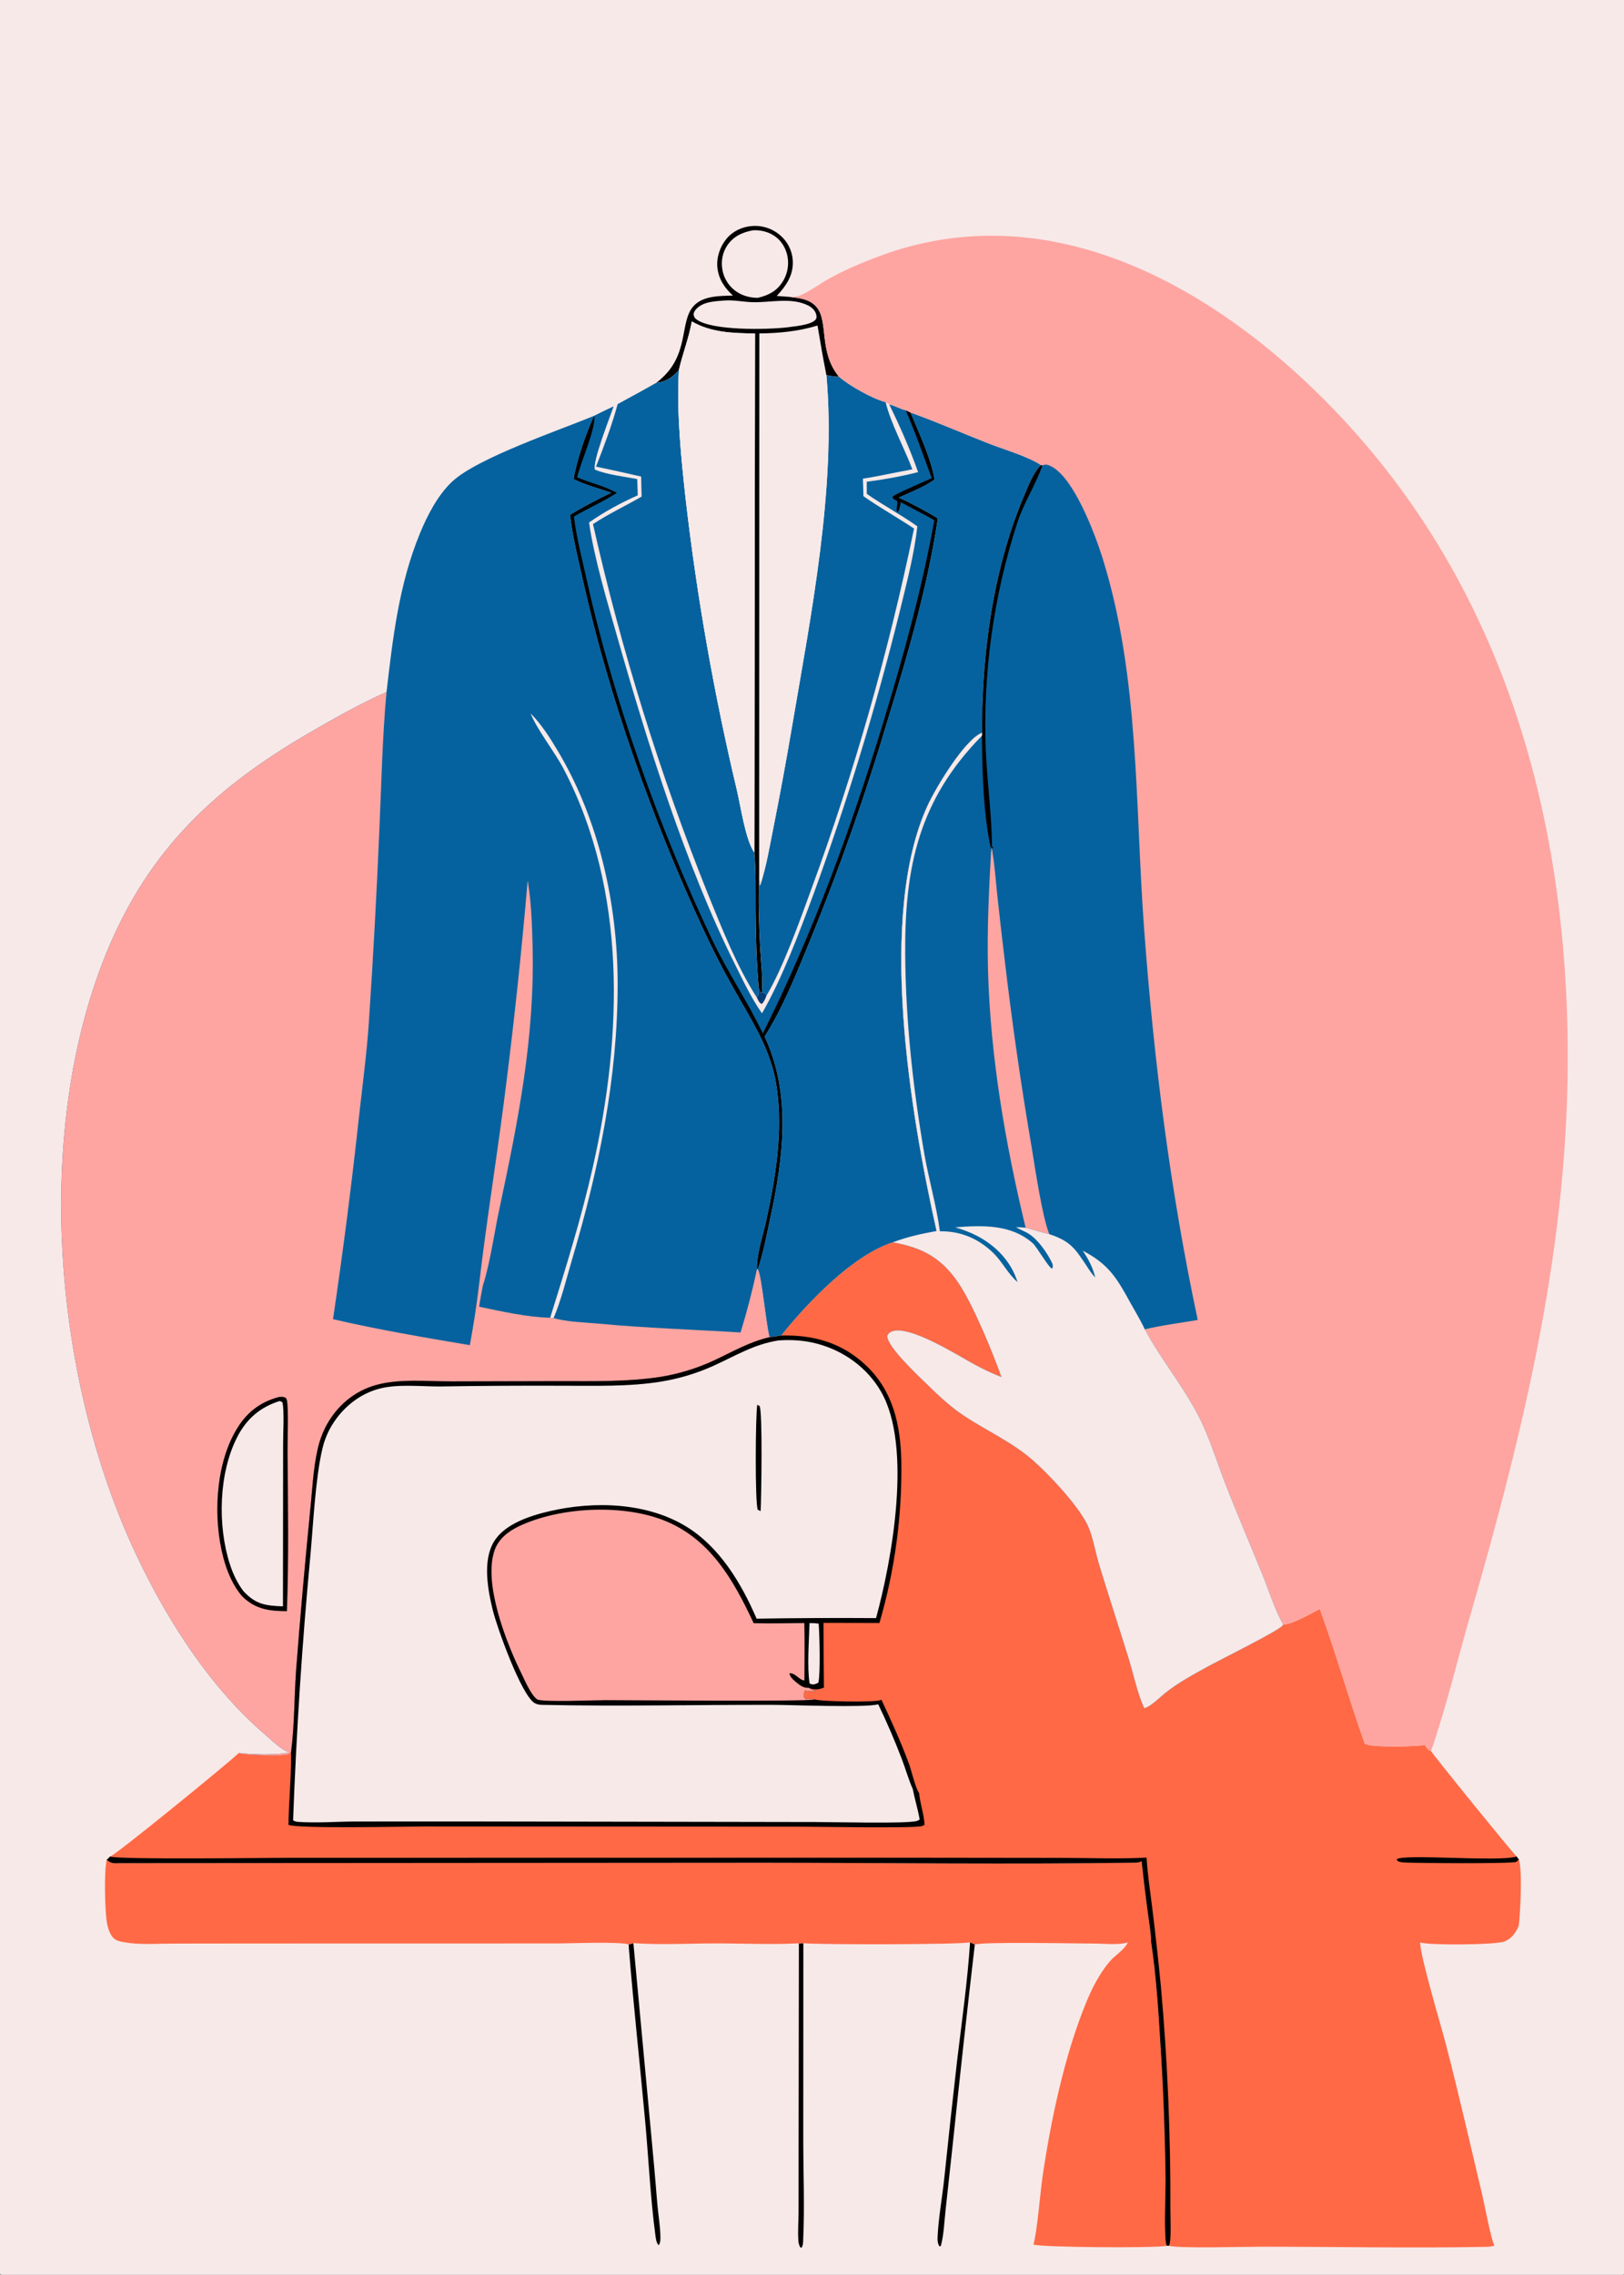
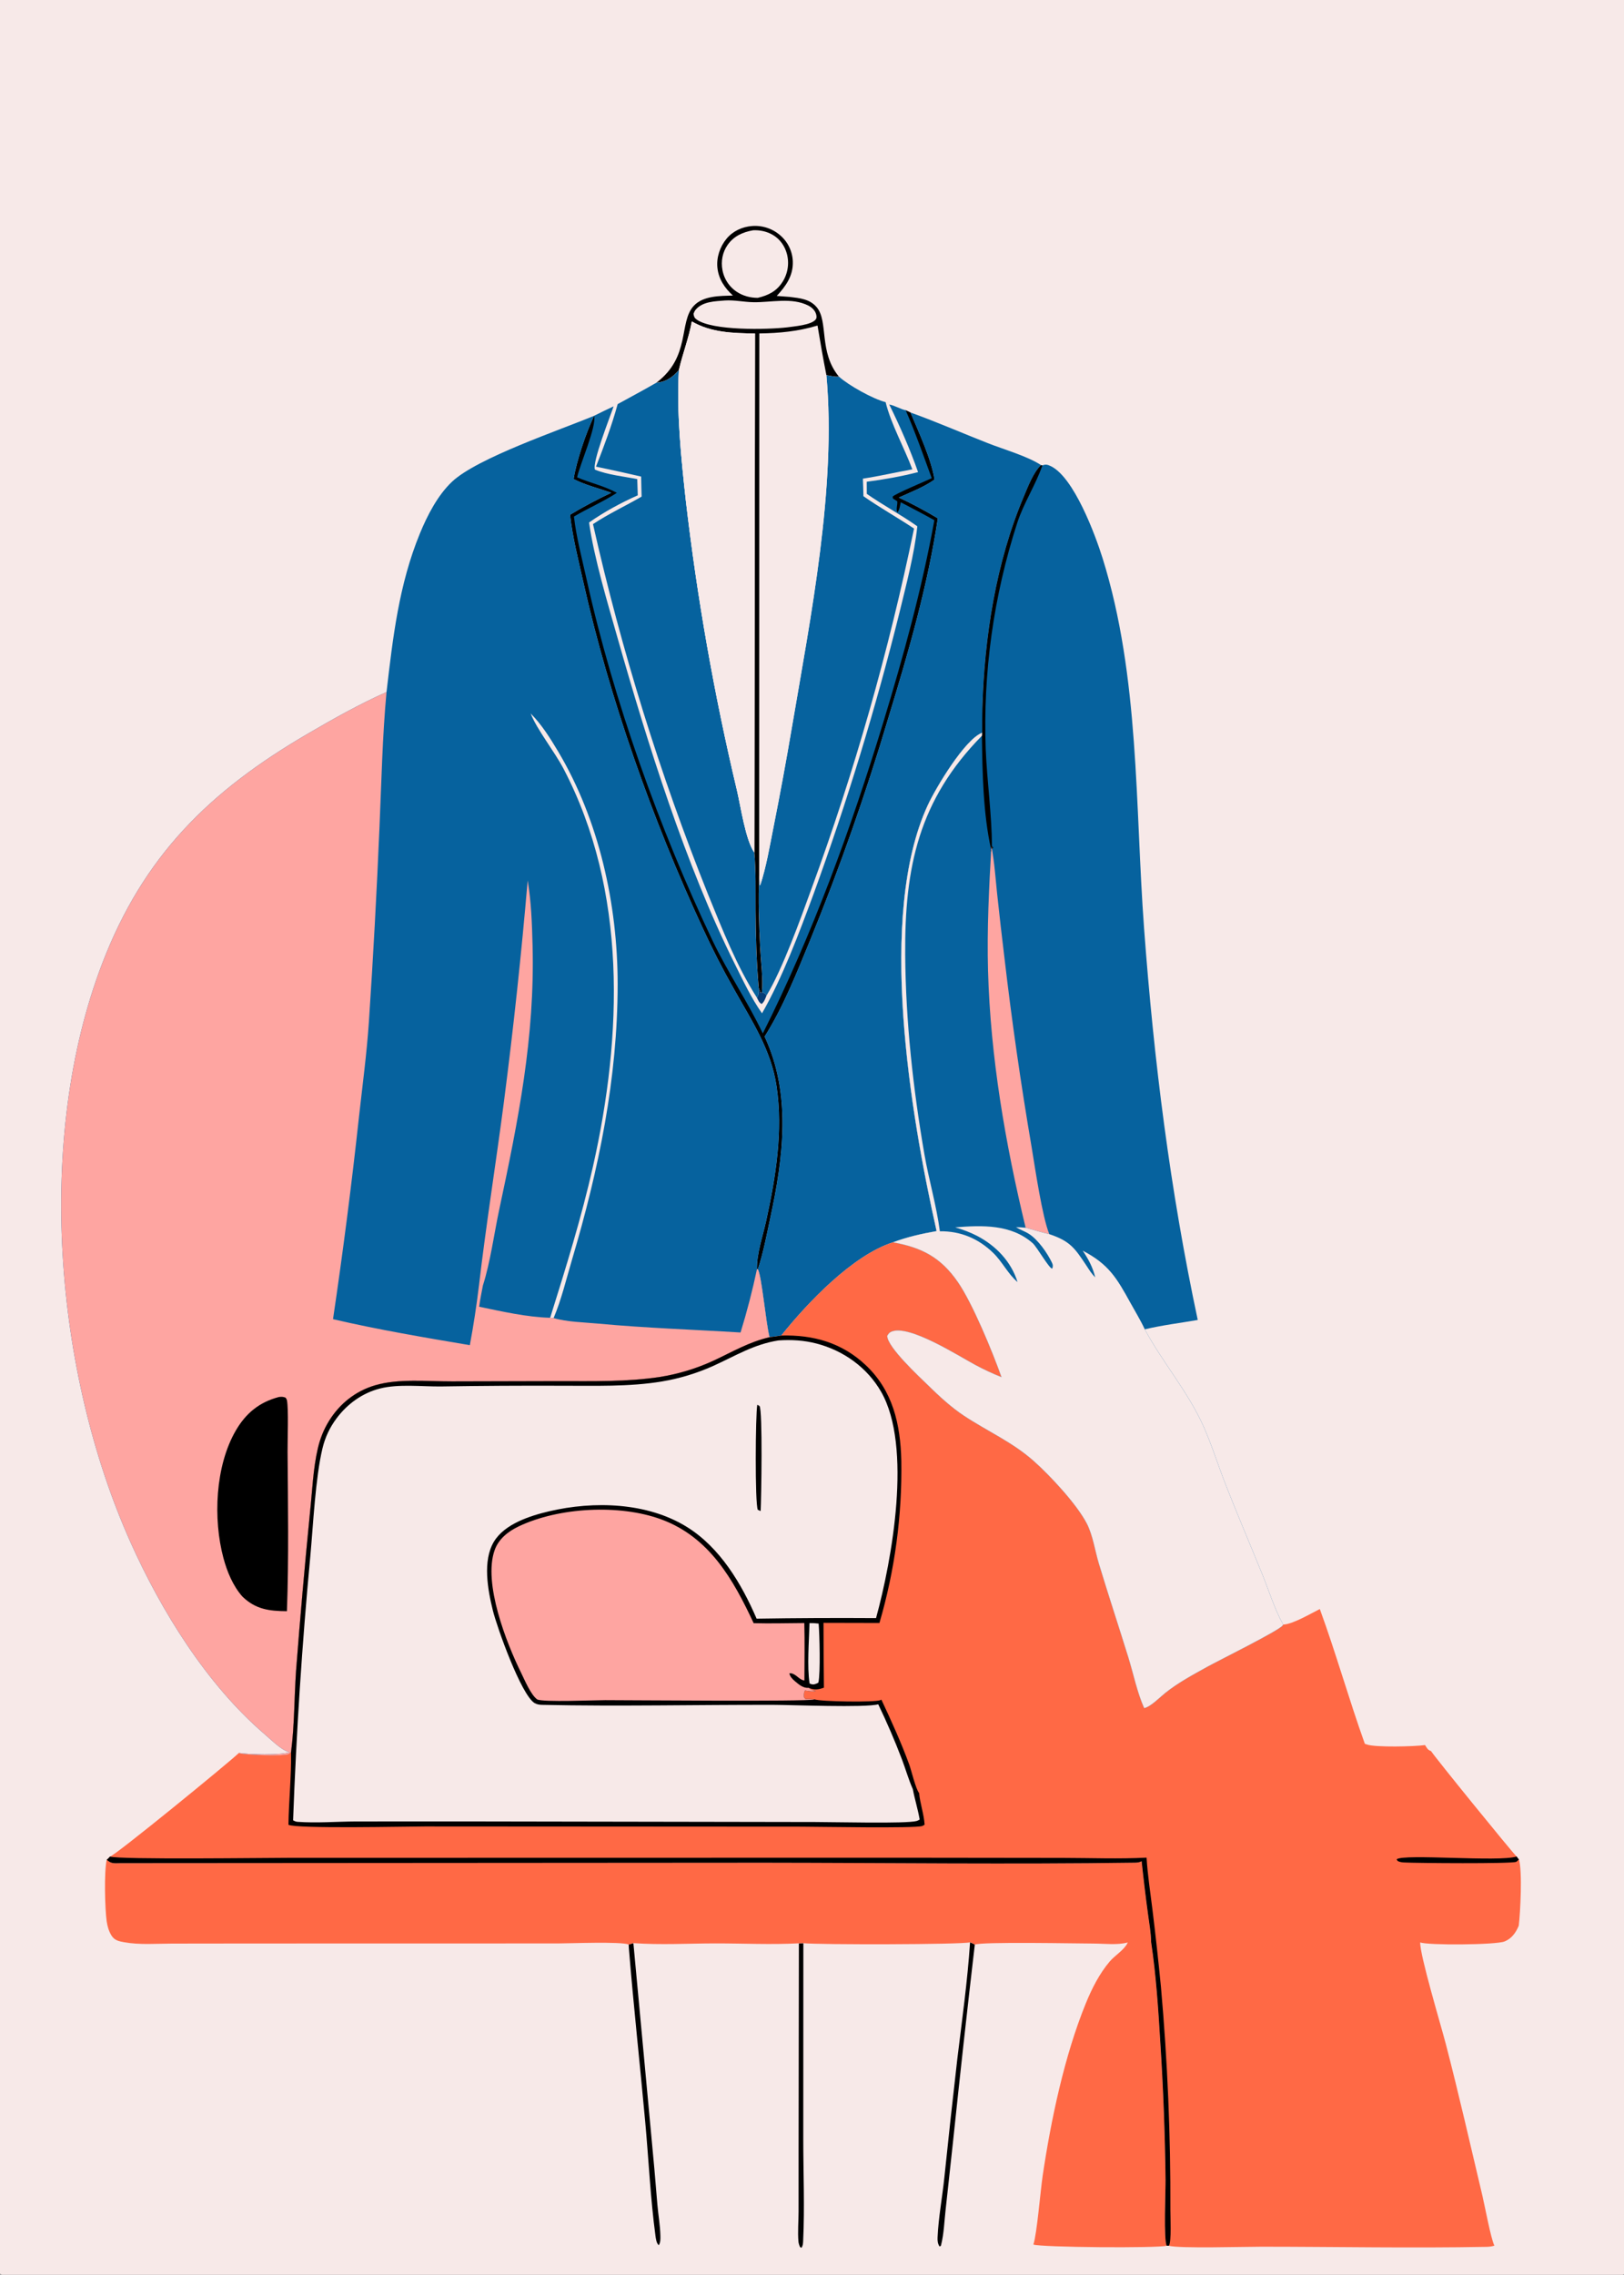
<svg xmlns="http://www.w3.org/2000/svg" width="1514" height="2120">
  <rect width="100%" height="100%" fill="#808080" stroke="none" />
  <path fill="#F7E9E8" transform="scale(1.479 1.479)" d="M0 0L1024 0L1024 1432.77C1023.31 1433.19 1022.7 1433.56 1021.9 1433.74C1015.65 1435.15 983.184 1434.01 973.892 1434L835.994 1434L282.797 1434.01L96.589 1434L35.423 1434C24.936 1434 14.295 1434.39 3.83 1433.92C2.273 1433.84 1.353 1433.55 0 1432.77L0 0Z" />
  <path fill="#043C76" transform="scale(1.479 1.479)" d="M478.27 622.531L479.458 625.645L480.246 625.193C481.831 625.841 482.299 625.796 483.162 627.33C482.352 629.313 481.785 631.228 480.093 632.635C478.383 631.759 477.972 630.288 477.095 628.637C478.445 627.252 478.123 624.464 478.27 622.531Z" />
  <path transform="scale(1.479 1.479)" d="M611.474 1223.9C612.499 1224.34 613.551 1224.7 614.451 1225.37Q607.203 1287.53 600.699 1349.77L596.019 1392.75C595.229 1399.82 594.972 1407.68 593.218 1414.55C592.998 1415.4 593.207 1415.03 592.255 1415.59C591.081 1413.88 590.896 1411.95 590.982 1409.92C591.51 1397.53 593.984 1384.46 595.268 1372.04Q599.122 1334.78 603.409 1297.57C606.371 1273.16 609.847 1248.42 611.474 1223.9Z" />
  <path transform="scale(1.479 1.479)" d="M503.567 1224.54L506.381 1224.45L506.331 1347.79C506.331 1369.11 507.271 1390.92 506.248 1412.18C506.171 1413.8 506.09 1414.99 505.229 1416.41L504.301 1415.94C503.789 1414.77 503.373 1413.61 503.271 1412.32C502.79 1406.25 503.342 1399.85 503.366 1393.74L503.381 1354.58L503.567 1224.54Z" />
  <path transform="scale(1.479 1.479)" d="M396.288 1225.29L399.244 1224.41L410.365 1343.89Q412.552 1366.5 414.366 1389.15C414.928 1395.65 416.112 1402.28 416.262 1408.79C416.309 1410.82 416.385 1413.02 415.24 1414.77C413.734 1413.48 413.406 1410.66 413.144 1408.71C409.99 1385.27 408.872 1360.77 406.717 1337.15C403.386 1300.64 399.356 1264.11 396.398 1227.58C396.336 1226.81 396.312 1226.05 396.288 1225.29Z" />
  <path fill="#06629E" transform="scale(1.479 1.479)" d="M560.514 254.88C564.201 255.591 567.37 257.732 570.89 258.504L573.886 259.922C579.192 272.58 586.875 288.942 589.077 302.175C582.371 306.955 574.033 310.127 566.535 313.528Q579.175 319.428 591.123 326.628C584.788 369.002 572.678 410.749 560.161 451.655Q549.581 487.327 537.245 522.431Q524.909 557.535 510.847 591.984C502.386 612.483 493.822 634.388 481.943 653.175C498.958 689.587 493.728 729.431 485.538 767.424C483.243 778.07 481.159 789.436 477.674 799.743L477.155 799.687C476.996 789.759 480.871 778.843 482.998 769.116C489.012 741.601 493.698 712.781 489.535 684.634C486.068 661.194 473.769 643.148 462.488 622.929Q451.873 604.234 442.915 584.692C411.448 517 384.005 439.584 367.709 366.784C364.584 352.822 360.929 338.602 359.332 324.374Q371.988 316.785 385.349 310.518C377.519 307.676 368.961 305.671 361.575 301.858C363.498 290.156 369.39 272.798 374.499 261.987Q380.606 258.945 386.78 256.043C384.702 262.274 373.123 291.399 375.014 295.938C383.021 299.221 393.15 300.199 401.676 301.909L402.001 312.113C391.582 316.728 380.624 322.674 371.306 329.24C374.475 351.636 382.901 379.635 389.148 401.569C408.182 468.405 432.109 545.141 463.183 607.465C468.398 617.924 473.582 628.986 480.328 638.526C493.241 615.994 503.684 587.986 512.725 563.595Q528.647 519.901 542.229 475.424Q555.811 430.948 567.015 385.814C571.268 368.212 576.269 349.631 578.225 331.632C567.946 324.377 556.736 318.417 546.386 311.206L546.336 303.563C557.03 302.192 568.247 300.178 578.691 297.505C573.726 283.287 567.18 268.368 560.514 254.88Z" />
  <path transform="scale(1.479 1.479)" d="M570.89 258.504L573.886 259.922C579.192 272.58 586.875 288.942 589.077 302.175C582.371 306.955 574.033 310.127 566.535 313.528Q579.175 319.428 591.123 326.628C584.788 369.002 572.678 410.749 560.161 451.655Q549.581 487.327 537.245 522.431Q524.909 557.535 510.847 591.984C502.386 612.483 493.822 634.388 481.943 653.175C498.958 689.587 493.728 729.431 485.538 767.424C483.243 778.07 481.159 789.436 477.674 799.743L477.155 799.687C476.996 789.759 480.871 778.843 482.998 769.116C489.012 741.601 493.698 712.781 489.535 684.634C486.068 661.194 473.769 643.148 462.488 622.929Q451.873 604.234 442.915 584.692C411.448 517 384.005 439.584 367.709 366.784C364.584 352.822 360.929 338.602 359.332 324.374Q371.988 316.785 385.349 310.518C377.519 307.676 368.961 305.671 361.575 301.858C363.498 290.156 369.39 272.798 374.499 261.987C376.065 268.949 365.794 291.923 363.768 300.757C372.058 304.403 380.803 306.097 388.82 310.558C380.32 316.09 370.561 320.307 361.772 325.499C363.331 338.859 366.931 352.294 369.842 365.419C386.631 441.12 415.815 522.763 449.154 592.731C458.721 612.81 471.353 631.217 480.825 651.215C512.38 588.231 536.241 522.618 556.727 455.281C569.538 413.173 581.081 371.153 588.956 327.811C582.017 323.861 574.842 320.245 567.794 316.489C567.295 318.5 567.077 321.407 565.617 322.854C564.639 320.862 565.823 318.17 565.586 315.877L562.837 314.126L562.693 312.939C563.984 311.252 583.505 303.169 587.292 301.301C582.033 286.971 576.98 272.507 570.89 258.504Z" />
  <path fill="#06629E" transform="scale(1.479 1.479)" d="M520.903 236.361C523.403 236.797 526.212 237.601 528.739 237.253C534.738 242.757 550.349 251.451 558.235 253.41C561.552 267.041 570.045 282.258 575.09 295.746C564.706 297.617 554.322 300.004 543.905 301.623C544.025 305.302 544.2 308.988 544.248 312.669C554.62 319.931 565.624 326.053 576.148 333.059Q570.179 361.995 563.143 390.69Q556.107 419.385 548.012 447.8Q539.918 476.215 530.777 504.311Q521.636 532.407 511.461 560.145C504.574 579.088 493.256 610.709 483.162 627.33C482.299 625.796 481.831 625.841 480.246 625.193C481.028 616.326 479.631 606.537 479.168 597.614C478.377 582.41 477.871 566.843 478.518 551.633C478.702 553.392 479.025 555.271 478.937 557.037C478.926 557.252 478.91 557.467 478.897 557.682L479.231 557.757C483.077 545.899 485.066 533.77 487.498 521.574C491.681 500.604 495.523 479.738 499.107 458.653C510.982 388.777 527.315 307.158 520.903 236.361Z" />
  <path fill="#06629E" transform="scale(1.479 1.479)" d="M427.922 233.12C426.486 260.753 429.251 287.616 432.271 315.05Q437.62 361.221 445.691 406.996Q453.762 452.771 464.526 497.988C466.906 508.095 469.961 529.429 475.509 537.239C476.555 549.196 476.198 561.403 476.279 573.403C476.388 589.751 476.844 606.243 478.27 622.531C478.123 624.464 478.445 627.252 477.095 628.637C464.38 608.811 455.23 585.409 446.34 563.641Q434.961 535.249 424.724 506.426Q414.486 477.603 405.405 448.396Q396.325 419.188 388.415 389.642Q380.506 360.096 373.781 330.258C383.52 323.804 394.307 318.783 404.427 312.929C404.284 308.724 404.235 304.513 404.142 300.307Q389.95 297.027 375.695 294.032C380.774 281.061 385.657 268.095 389.335 254.648C397.505 250.158 405.723 245.792 413.791 241.119C420.135 240.528 423.807 237.77 427.922 233.12Z" />
  <path fill="#F7E9E8" transform="scale(1.479 1.479)" d="M461.977 186.22C456.754 181.441 452.963 175.878 452.207 168.674C451.532 162.244 453.823 155.453 457.915 150.489C461.94 145.607 467.884 142.867 474.145 142.414Q474.75 142.369 475.357 142.354Q475.963 142.34 476.57 142.356Q477.176 142.372 477.781 142.418Q478.386 142.464 478.988 142.541Q479.59 142.618 480.187 142.724Q480.784 142.831 481.375 142.968Q481.966 143.104 482.55 143.27Q483.133 143.436 483.708 143.632Q484.282 143.827 484.846 144.051Q485.41 144.274 485.962 144.526Q486.514 144.778 487.052 145.057Q487.591 145.336 488.115 145.642Q488.639 145.948 489.147 146.28Q489.655 146.612 490.145 146.969Q490.636 147.326 491.108 147.707Q491.58 148.088 492.032 148.492Q492.466 148.874 492.88 149.278Q493.294 149.682 493.687 150.106Q494.08 150.53 494.451 150.974Q494.822 151.417 495.17 151.879Q495.518 152.341 495.842 152.82Q496.166 153.299 496.465 153.794Q496.764 154.288 497.038 154.798Q497.312 155.307 497.559 155.829Q497.807 156.352 498.027 156.886Q498.248 157.421 498.441 157.966Q498.635 158.511 498.8 159.065Q498.965 159.619 499.102 160.18Q499.239 160.742 499.348 161.31Q499.456 161.878 499.535 162.451Q499.615 163.023 499.665 163.599Q499.715 164.175 499.736 164.753C500.054 173.715 495.429 180.198 489.609 186.48L497.837 187.093C504.098 187.862 510.533 188.434 514.842 193.648C522.34 202.723 515.95 221.662 528.739 237.253C526.212 237.601 523.403 236.797 520.903 236.361C527.315 307.158 510.982 388.777 499.107 458.653C495.523 479.738 491.681 500.604 487.498 521.574C485.066 533.77 483.077 545.899 479.231 557.757L478.897 557.682C478.91 557.467 478.926 557.252 478.937 557.037C479.025 555.271 478.702 553.392 478.518 551.633C477.871 566.843 478.377 582.41 479.168 597.614C479.631 606.537 481.028 616.326 480.246 625.193L479.458 625.645L478.27 622.531C476.844 606.243 476.388 589.751 476.279 573.403C476.198 561.403 476.555 549.196 475.509 537.239C469.961 529.429 466.906 508.095 464.526 497.988Q453.762 452.771 445.691 406.996Q437.62 361.221 432.271 315.05C429.251 287.616 426.486 260.753 427.922 233.12C423.807 237.77 420.135 240.528 413.791 241.119C435.539 224.673 427.656 203.098 437.313 192.714C443.315 186.26 453.856 186.508 461.977 186.22Z" />
  <path transform="scale(1.479 1.479)" d="M461.977 186.22C456.754 181.441 452.963 175.878 452.207 168.674C451.532 162.244 453.823 155.453 457.915 150.489C461.94 145.607 467.884 142.867 474.145 142.414Q474.75 142.369 475.357 142.354Q475.963 142.34 476.57 142.356Q477.176 142.372 477.781 142.418Q478.386 142.464 478.988 142.541Q479.59 142.618 480.187 142.724Q480.784 142.831 481.375 142.968Q481.966 143.104 482.55 143.27Q483.133 143.436 483.708 143.632Q484.282 143.827 484.846 144.051Q485.41 144.274 485.962 144.526Q486.514 144.778 487.052 145.057Q487.591 145.336 488.115 145.642Q488.639 145.948 489.147 146.28Q489.655 146.612 490.145 146.969Q490.636 147.326 491.108 147.707Q491.58 148.088 492.032 148.492Q492.466 148.874 492.88 149.278Q493.294 149.682 493.687 150.106Q494.08 150.53 494.451 150.974Q494.822 151.417 495.17 151.879Q495.518 152.341 495.842 152.82Q496.166 153.299 496.465 153.794Q496.764 154.288 497.038 154.798Q497.312 155.307 497.559 155.829Q497.807 156.352 498.027 156.886Q498.248 157.421 498.441 157.966Q498.635 158.511 498.8 159.065Q498.965 159.619 499.102 160.18Q499.239 160.742 499.348 161.31Q499.456 161.878 499.535 162.451Q499.615 163.023 499.665 163.599Q499.715 164.175 499.736 164.753C500.054 173.715 495.429 180.198 489.609 186.48L497.837 187.093C504.098 187.862 510.533 188.434 514.842 193.648C522.34 202.723 515.95 221.662 528.739 237.253C526.212 237.601 523.403 236.797 520.903 236.361C518.836 225.949 517.046 215.596 515.314 205.131C503.157 208.805 491.289 209.95 478.626 210.114L478.518 551.633C477.871 566.843 478.377 582.41 479.168 597.614C479.631 606.537 481.028 616.326 480.246 625.193L479.458 625.645L478.27 622.531C476.844 606.243 476.388 589.751 476.279 573.403C476.198 561.403 476.555 549.196 475.509 537.239L475.926 210.155C462.07 209.912 448.377 209.659 436.068 202.533C434.2 212.958 430.29 222.803 427.922 233.12C423.807 237.77 420.135 240.528 413.791 241.119C435.539 224.673 427.656 203.098 437.313 192.714C443.315 186.26 453.856 186.508 461.977 186.22Z" />
  <path fill="#F7E9E8" transform="scale(1.479 1.479)" d="M456.935 189.343C463.181 188.972 468.77 190.317 474.887 190.429C486.025 190.633 499.057 187.206 509.565 192.579C511.807 193.726 513.836 195.636 514.468 198.156C514.713 199.132 514.865 200.256 514.294 201.115C511.797 204.879 500.256 205.664 495.917 206.309C483.579 207.706 449.081 208.496 439.166 201.377C437.617 200.265 437.441 199.523 437.136 197.708C437.562 196.606 437.936 195.744 438.741 194.856C443.21 189.926 450.768 189.854 456.935 189.343Z" />
  <path fill="#F7E9E8" transform="scale(1.479 1.479)" d="M474.719 145.106C479.082 144.907 483.312 145.803 487.107 148.004C491.666 150.648 494.759 155.098 496.064 160.163Q496.201 160.704 496.312 161.25Q496.422 161.797 496.504 162.349Q496.587 162.901 496.642 163.456Q496.697 164.011 496.724 164.568Q496.751 165.125 496.75 165.683Q496.749 166.241 496.72 166.798Q496.692 167.355 496.635 167.91Q496.578 168.465 496.494 169.016Q496.41 169.567 496.298 170.114Q496.186 170.66 496.047 171.201Q495.908 171.741 495.742 172.273Q495.576 172.806 495.384 173.33Q495.191 173.853 494.973 174.366Q494.754 174.88 494.511 175.382Q494.267 175.883 493.998 176.372Q493.73 176.861 493.437 177.336C489.606 183.503 484.495 186.046 477.642 187.679C472.899 187.66 468.303 186.479 464.336 183.825Q463.903 183.534 463.486 183.222Q463.068 182.911 462.667 182.579Q462.265 182.246 461.88 181.895Q461.495 181.543 461.129 181.173Q460.762 180.803 460.414 180.415Q460.066 180.027 459.738 179.622Q459.409 179.217 459.102 178.797Q458.794 178.376 458.507 177.941Q458.22 177.506 457.956 177.057Q457.691 176.608 457.449 176.147Q457.207 175.685 456.988 175.212Q456.769 174.74 456.574 174.256Q456.379 173.773 456.208 173.281Q456.037 172.789 455.89 172.289Q455.744 171.789 455.622 171.282Q455.501 170.775 455.405 170.263C454.333 164.691 455.39 158.943 458.673 154.281C462.573 148.742 468.236 146.252 474.719 145.106Z" />
  <path fill="#F7E9E8" transform="scale(1.479 1.479)" d="M436.068 202.533C448.377 209.659 462.07 209.912 475.926 210.155L475.509 537.239C469.961 529.429 466.906 508.095 464.526 497.988Q453.762 452.771 445.691 406.996Q437.62 361.221 432.271 315.05C429.251 287.616 426.486 260.753 427.922 233.12C430.29 222.803 434.2 212.958 436.068 202.533Z" />
  <path fill="#06629E" transform="scale(1.479 1.479)" d="M573.886 259.922C590.379 265.841 606.352 272.838 622.646 279.244C632.332 283.052 647.876 287.533 656.231 293.095C651.406 297.64 648.095 306.458 645.504 312.564C627.796 354.293 620.511 401.43 619.231 446.525Q619.052 454.128 619.088 461.732C608.253 465.709 589.856 496.419 584.753 507.481C552.784 576.785 573.819 702.184 590.376 775.752C581.032 777.386 571.804 779.458 562.907 782.807C537.41 790.925 508.833 821.09 492.461 841.567C490.003 841.977 487.561 842.389 485.078 842.615C482.693 833.486 480.192 804.146 477.674 799.743C481.159 789.436 483.243 778.07 485.538 767.424C493.728 729.431 498.958 689.587 481.943 653.175C493.822 634.388 502.386 612.483 510.847 591.984Q524.909 557.535 537.245 522.431Q549.581 487.327 560.161 451.655C572.678 410.749 584.788 369.002 591.123 326.628Q579.175 319.428 566.535 313.528C574.033 310.127 582.371 306.955 589.077 302.175C586.875 288.942 579.192 272.58 573.886 259.922Z" />
  <path fill="#FF6945" transform="scale(1.479 1.479)" d="M67.275 1171.85C70.126 1174.61 72.279 1174.03 76.174 1174.02L481.802 1173.75C559.564 1173.83 637.478 1174.82 715.221 1173.72C716.769 1173.7 718.272 1173.6 719.616 1172.77Q721.367 1189.42 723.625 1206.01C724.356 1211.74 725.552 1217.9 725.593 1223.67C728.724 1244.54 730.11 1265.79 731.39 1286.85Q734.177 1330.12 734.699 1373.47C734.782 1379.25 733.387 1412.29 735.47 1415.11C729.809 1416.7 655.961 1416.16 651.376 1414.33C653.614 1407.76 655.844 1380.32 657.226 1371.01C662.45 1335.82 670.964 1295.38 684.381 1262.49C688.194 1253.14 692.97 1243.65 699.542 1235.94C702.733 1232.19 708.661 1228.69 710.697 1224.36C710.756 1224.24 710.806 1224.11 710.861 1223.98C704.63 1225.77 696.032 1224.71 689.449 1224.69C678.85 1224.67 618.413 1223.43 614.451 1225.37C613.551 1224.7 612.499 1224.34 611.474 1223.9C606.664 1225.38 515.068 1225.47 506.381 1224.45L503.567 1224.54C486.171 1225.46 468.225 1224.57 450.787 1224.59C433.767 1224.62 416.158 1225.64 399.244 1224.41L396.288 1225.29C391.539 1223.32 359.053 1224.6 351.697 1224.61L158.684 1224.65L108.384 1224.71C98.656 1224.72 87.895 1225.61 78.333 1223.86C75.055 1223.26 72.298 1222.78 70.38 1219.79C68.638 1217.08 67.705 1213.85 67.247 1210.68C66.138 1203.03 65.539 1179.29 67.275 1171.85Z" />
  <path fill="#06629E" transform="scale(1.479 1.479)" d="M243.641 436.073C247.612 401.896 251.439 368.352 264.665 336.187C269.363 324.764 275.905 312.026 284.971 303.503C300.901 288.527 352.808 271.062 374.499 261.987C369.39 272.798 363.498 290.156 361.575 301.858C368.961 305.671 377.519 307.676 385.349 310.518Q371.988 316.785 359.332 324.374C360.929 338.602 364.584 352.822 367.709 366.784C384.005 439.584 411.448 517 442.915 584.692Q451.873 604.234 462.488 622.929C473.769 643.148 486.068 661.194 489.535 684.634C493.698 712.781 489.012 741.601 482.998 769.116C480.871 778.843 476.996 789.759 477.155 799.687L477.674 799.743C480.192 804.146 482.693 833.486 485.078 842.615C472.107 845.607 461.62 851.869 449.699 857.422Q445.7 859.26 441.585 860.824Q437.471 862.387 433.26 863.669Q429.049 864.951 424.761 865.945Q420.473 866.938 416.128 867.64C395.114 870.827 373.492 870.294 352.288 870.295L284.952 870.462C269.522 870.507 251.289 868.535 236.418 872.92C224.109 876.549 214.138 884.478 207.402 895.356C204.096 900.696 201.83 906.372 200.391 912.477C197.309 925.552 196.833 939.808 195.387 953.183Q190.451 1002.99 186.614 1052.89C185.448 1069.79 185.649 1087.31 183.457 1104.07C183.03 1104.4 182.14 1105.3 181.678 1105.45C177.516 1106.79 157.048 1105.84 152.34 1105.12C151.69 1105.03 151.205 1104.83 150.6 1104.58C156.962 1105.59 176.682 1106.11 182.633 1104.08C182.017 1103.99 182.154 1104.03 181.407 1103.78C176.909 1102.3 170.499 1095.93 166.848 1092.8C130.344 1061.52 101.695 1015.23 82.217 971.707C34.27 864.577 22.157 717.485 64.417 607.152C90.409 539.289 132.081 498.467 193.97 462.356C210.039 452.981 226.633 443.64 243.641 436.073Z" />
  <path fill="#F7E9E8" transform="scale(1.479 1.479)" d="M334.504 449.585C341.395 456.487 346.7 464.98 351.684 473.314C377.594 516.634 389.324 569.938 389.326 620.078C389.328 679.525 377.413 737.013 360.558 793.772C356.979 805.826 353.873 818.99 348.945 830.559L346.785 830.361C356.675 798.869 366.522 767.186 373.78 734.961C392.37 652.424 395.424 561.354 355.248 484.469C349.584 473.629 338.279 459.473 334.504 449.585Z" />
  <path fill="#FEA5A1" transform="scale(1.479 1.479)" d="M182.633 1104.08C182.017 1103.99 182.154 1104.03 181.407 1103.78C176.909 1102.3 170.499 1095.93 166.848 1092.8C130.344 1061.52 101.695 1015.23 82.217 971.707C34.27 864.577 22.157 717.485 64.417 607.152C90.409 539.289 132.081 498.467 193.97 462.356C210.039 452.981 226.633 443.64 243.641 436.073C241.02 464.214 240.456 492.711 239.218 520.948Q236.618 582.445 232.531 643.862C231.18 663.877 228.497 683.771 226.288 703.701Q219.343 767.634 209.914 831.249C238.348 837.874 267.373 842.752 296.152 847.631Q299.613 829.091 301.868 810.366C306.401 771.494 312.645 732.826 317.675 694.017Q326.655 624.565 332.615 554.79C334.862 568.214 335.338 582.013 335.694 595.602C337.215 653.591 326.681 705.967 314.671 762.257C311.372 777.715 309.144 795.132 304.374 810.091C303.569 814.508 302.593 818.957 302.033 823.409C316.432 826.394 332.063 829.969 346.785 830.361L348.945 830.559C357.534 833.053 368.201 833.215 377.172 834.054C407.043 836.845 436.876 837.794 466.794 839.642Q472.879 819.899 477.155 799.687L477.674 799.743C480.192 804.146 482.693 833.486 485.078 842.615C472.107 845.607 461.62 851.869 449.699 857.422Q445.7 859.26 441.585 860.824Q437.471 862.387 433.26 863.669Q429.049 864.951 424.761 865.945Q420.473 866.938 416.128 867.64C395.114 870.827 373.492 870.294 352.288 870.295L284.952 870.462C269.522 870.507 251.289 868.535 236.418 872.92C224.109 876.549 214.138 884.478 207.402 895.356C204.096 900.696 201.83 906.372 200.391 912.477C197.309 925.552 196.833 939.808 195.387 953.183Q190.451 1002.99 186.614 1052.89C185.448 1069.79 185.649 1087.31 183.457 1104.07C183.03 1104.4 182.14 1105.3 181.678 1105.45C177.516 1106.79 157.048 1105.84 152.34 1105.12C151.69 1105.03 151.205 1104.83 150.6 1104.58C156.962 1105.59 176.682 1106.11 182.633 1104.08Z" />
  <path transform="scale(1.479 1.479)" d="M175.845 880.278C177.473 880.12 178.473 880.083 180.003 880.7C180.392 881.251 180.744 881.732 180.877 882.412C181.959 887.946 181.211 907.284 181.266 914.722C181.511 948.139 182.085 981.887 180.861 1015.27C169.636 1015.18 161.181 1014.12 152.809 1006.06C146.863 999.344 143.16 990.396 140.857 981.83C134.24 957.213 135.622 923.765 148.657 901.381C155.064 890.381 163.562 883.508 175.845 880.278Z" />
-   <path fill="#F7E9E8" transform="scale(1.479 1.479)" d="M176.063 882.888C176.935 882.921 177.26 883.171 178.005 883.592C179.291 888.58 178.407 903.93 178.456 910.184L178.356 1012.21C167.478 1011.79 161.317 1011.04 153.564 1002.77C149.675 997.743 146.919 991.848 144.957 985.828C137.017 961.465 137.769 928.006 149.779 905.051C155.644 893.842 164.098 886.7 176.063 882.888Z" />
  <path fill="#FF6945" transform="scale(1.479 1.479)" d="M562.907 782.807C581.097 786.088 593.051 792.292 603.803 807.866C613.074 821.294 625.632 851.781 631.306 867.795C625.507 865.512 620 862.902 614.509 859.957C603.881 854.255 573.071 834.473 561.949 839.105C560.409 839.746 560.115 840.452 559.258 841.751C559.336 848.896 579.481 867.499 585.105 872.994C592.132 879.861 599.53 886.73 607.755 892.158C622.571 901.936 638.308 908.743 651.714 920.704C662.094 929.965 678.678 947.75 685.01 959.903C688.898 967.364 690.211 977.123 692.657 985.222C698.638 1005.03 705.159 1024.67 711.272 1044.44C714.442 1054.69 716.843 1066.57 721.215 1076.29C725.02 1075.7 731.166 1069.43 734.328 1066.89C742.686 1060.2 751.808 1055.37 761.147 1050.18C767.95 1046.41 806.013 1027.57 808.419 1024.3C808.565 1024.1 808.697 1023.89 808.836 1023.69C814.801 1023.55 826.365 1016.65 831.93 1013.9C842.195 1041.98 850.241 1070.72 860.3 1098.81L861.581 1099.24C866.498 1101.16 891.875 1100.58 898.242 1099.61C899.413 1101.39 899.791 1102.55 901.845 1103.35C901.907 1103.37 901.975 1103.37 902.039 1103.38C903.168 1105.7 953.699 1167.89 955.978 1169.84C956.425 1170.42 956.888 1171.19 957.437 1171.66C959.674 1179.1 958.331 1205.16 957.326 1213.46C955.494 1217.77 952.957 1221.49 948.42 1223.35C942.965 1225.59 899.774 1225.86 895.201 1223.96C894.897 1231.74 908.308 1276.28 911.349 1287.98C919.59 1319.68 926.845 1351.71 934.41 1383.58C935.889 1389.81 939.743 1410.63 941.968 1415.05C940.321 1415.55 938.857 1415.75 937.145 1415.79C889.914 1416.69 842.501 1415.73 795.251 1415.71C784.374 1415.7 743.637 1416.92 736.769 1415.13L735.47 1415.11C733.387 1412.29 734.782 1379.25 734.699 1373.47Q734.177 1330.12 731.39 1286.85C730.11 1265.79 728.724 1244.54 725.593 1223.67C725.552 1217.9 724.356 1211.74 723.625 1206.01Q721.367 1189.42 719.616 1172.77C718.272 1173.6 716.769 1173.7 715.221 1173.72C637.478 1174.82 559.564 1173.83 481.802 1173.75L76.174 1174.02C72.279 1174.03 70.126 1174.61 67.275 1171.85C68.01 1171.38 68.723 1170.49 69.356 1169.87C72.413 1169.37 143.652 1111.19 150.6 1104.58C151.205 1104.83 151.69 1105.03 152.34 1105.12C157.048 1105.84 177.516 1106.79 181.678 1105.45C182.14 1105.3 183.03 1104.4 183.457 1104.07C185.649 1087.31 185.448 1069.79 186.614 1052.89Q190.451 1002.99 195.387 953.183C196.833 939.808 197.309 925.552 200.391 912.477C201.83 906.372 204.096 900.696 207.402 895.356C214.138 884.478 224.109 876.549 236.418 872.92C251.289 868.535 269.522 870.507 284.952 870.462L352.288 870.295C373.492 870.294 395.114 870.827 416.128 867.64Q420.473 866.938 424.761 865.945Q429.049 864.951 433.26 863.669Q437.471 862.387 441.585 860.824Q445.7 859.26 449.699 857.422C461.62 851.869 472.107 845.607 485.078 842.615C487.561 842.389 490.003 841.977 492.461 841.567C508.833 821.09 537.41 790.925 562.907 782.807Z" />
  <path transform="scale(1.479 1.479)" d="M880.328 1171.59C884.998 1167.95 945.031 1173.44 955.978 1169.84C956.425 1170.42 956.888 1171.19 957.437 1171.66C957.03 1172.02 956.145 1173.03 955.694 1173.21C952.352 1174.48 892.699 1174.02 885.186 1173.6C883.613 1173.51 882.432 1173.37 881.008 1172.68L880.328 1171.59Z" />
  <path transform="scale(1.479 1.479)" d="M69.356 1169.87C74.864 1171.9 169.162 1170.66 181.974 1170.67L569.204 1170.6L669.986 1170.72C687.454 1170.74 705.293 1171.46 722.727 1170.55C723.379 1181.44 725.096 1192.38 726.42 1203.21Q729.402 1227.55 731.781 1251.95Q738.019 1322.13 737.729 1392.59C737.695 1396.18 738.551 1412.83 736.769 1415.13L735.47 1415.11C733.387 1412.29 734.782 1379.25 734.699 1373.47Q734.177 1330.12 731.39 1286.85C730.11 1265.79 728.724 1244.54 725.593 1223.67C725.552 1217.9 724.356 1211.74 723.625 1206.01Q721.367 1189.42 719.616 1172.77C718.272 1173.6 716.769 1173.7 715.221 1173.72C637.478 1174.82 559.564 1173.83 481.802 1173.75L76.174 1174.02C72.279 1174.03 70.126 1174.61 67.275 1171.85C68.01 1171.38 68.723 1170.49 69.356 1169.87Z" />
  <path transform="scale(1.479 1.479)" d="M492.461 841.567C512.642 841.01 530.564 846.031 545.559 860.079C562.887 876.313 567.553 897.505 568.129 920.296Q568.236 926.778 568.099 933.259Q567.962 939.74 567.582 946.211Q567.202 952.682 566.578 959.135Q565.955 965.587 565.09 972.012Q564.225 978.436 563.12 984.824Q562.014 991.211 560.669 997.553Q559.324 1003.89 557.742 1010.18Q556.159 1016.47 554.342 1022.69L519.083 1022.61Q519.105 1043.03 519.351 1063.44C515.859 1064.69 513.287 1065.09 509.779 1063.55C511.656 1065.08 511.959 1065.15 514.383 1065.39C512.516 1066.17 509.423 1065.57 507.446 1065.23C506.551 1066.78 506.79 1067.79 506.811 1069.55L507.722 1070.62C509.603 1070.58 511.424 1070.63 513.299 1070.79C516.887 1072.23 551.59 1072.82 555.075 1071.27C555.247 1071.19 555.399 1071.07 555.561 1070.98C561.85 1084.42 568.043 1097.96 573.128 1111.91C574.516 1115.72 577.189 1127.26 579.343 1129.83C579.964 1136.53 582.345 1142.93 582.819 1149.76C582.316 1150.12 581.869 1150.43 581.28 1150.63C576.608 1152.2 515.195 1151.06 505.187 1151.05L267.814 1150.91C256.535 1150.91 186.69 1152.49 181.82 1149.83C182.057 1134.58 183.682 1119.31 183.457 1104.07C185.649 1087.31 185.448 1069.79 186.614 1052.89Q190.451 1002.99 195.387 953.183C196.833 939.808 197.309 925.552 200.391 912.477C201.83 906.372 204.096 900.696 207.402 895.356C214.138 884.478 224.109 876.549 236.418 872.92C251.289 868.535 269.522 870.507 284.952 870.462L352.288 870.295C373.492 870.294 395.114 870.827 416.128 867.64Q420.473 866.938 424.761 865.945Q429.049 864.951 433.26 863.669Q437.471 862.387 441.585 860.824Q445.7 859.26 449.699 857.422C461.62 851.869 472.107 845.607 485.078 842.615C487.561 842.389 490.003 841.977 492.461 841.567Z" />
  <path fill="#F7E9E8" transform="scale(1.479 1.479)" d="M510.26 1022.77C512.229 1022.72 514.078 1022.83 516.032 1023.08C516.584 1029.94 517.24 1054.2 515.861 1060.25C515.316 1060.57 515.106 1060.72 514.461 1060.96C512.737 1061.61 511.983 1061.52 510.326 1060.85C508.637 1050.28 509.974 1033.87 510.26 1022.77Z" />
  <path fill="#FEA5A1" transform="scale(1.479 1.479)" d="M338.643 1070.87C334.625 1068.05 330.725 1058.63 328.547 1054.23C319.22 1035.37 304.442 997.667 311.764 976.853C314.284 969.689 320.34 964.957 326.997 961.791C352.287 949.766 390.437 947.754 416.647 957.347C447.12 968.5 462.146 995.186 475.057 1022.81C485.665 1023.1 496.375 1022.78 506.992 1022.73C507.307 1034.76 507.067 1046.85 507.051 1058.89C503.628 1058.69 501.457 1054.03 497.598 1054.37C497.822 1056.33 499.51 1058.03 500.966 1059.28C503.561 1061.49 506.285 1063.85 509.779 1063.55C511.656 1065.08 511.959 1065.15 514.383 1065.39C512.516 1066.17 509.423 1065.57 507.446 1065.23C506.551 1066.78 506.79 1067.79 506.811 1069.55L507.722 1070.62C509.603 1070.58 511.424 1070.63 513.299 1070.79C513.22 1070.83 513.143 1070.87 513.063 1070.89C509.12 1072.3 395.282 1071.3 381.448 1071.31C374.561 1071.31 342.608 1072.7 338.643 1070.87Z" />
  <path fill="#F7E9E8" transform="scale(1.479 1.479)" d="M490.75 844.642C498.835 844.079 506.775 844.559 514.641 846.593C531.621 850.982 546.625 861.689 555.398 876.995C575.192 911.532 562.237 983.008 552.203 1019.61Q514.557 1019.36 476.914 1019.96C467.384 997.893 453.881 975.174 433.016 962.2C407.977 946.631 374.298 945.69 346.122 952.313C334.048 955.151 318.054 960.286 311.336 971.451C304.087 983.501 307.456 1001.78 310.664 1014.79C313.293 1025.45 328.483 1068.03 336.995 1073.18C338.568 1074.03 339.996 1074.24 341.772 1074.28C390.321 1075.31 439.113 1074.18 487.694 1074.28C499.192 1074.3 545.324 1076.18 553.591 1073.94C558.985 1085.15 564.051 1096.86 568.472 1108.49C570.85 1114.74 572.675 1121.29 575.385 1127.4C576.596 1133.82 578.584 1140.05 579.704 1146.53C579.097 1146.91 578.499 1147.26 577.805 1147.46C571.562 1149.27 525.108 1148.09 513.97 1148.1L296.289 1147.73L224.337 1147.75C212.268 1147.82 199.596 1148.84 187.61 1147.99C186.458 1147.91 185.737 1147.56 184.749 1147.01Q187.803 1063.61 195.618 980.513C197.427 960.642 198.829 931.132 203.265 912.677C204.95 905.663 207.797 899.595 212.11 893.795C218.897 884.67 228.421 877.751 239.514 874.941C251.304 871.954 265.908 873.779 278.074 873.642Q315.917 873.047 353.765 873.193C374.632 873.149 396.657 873.951 417.299 870.488Q421.467 869.789 425.583 868.824Q429.698 867.859 433.742 866.632Q437.787 865.405 441.745 863.922Q445.702 862.439 449.557 860.705C463.6 854.375 475.158 847.041 490.75 844.642Z" />
  <path transform="scale(1.479 1.479)" d="M477.348 885.175L478.758 885.975C480.784 888.587 479.886 944.423 479.462 952.163L477.664 951.364C475.806 947.675 476.205 890.791 477.348 885.175Z" />
-   <path fill="#FEA5A1" transform="scale(1.479 1.479)" d="M497.837 187.093L498.635 187.099C500.816 187.099 502.671 186.884 504.682 186.011C510.807 183.353 516.173 179.174 521.972 175.919C532.229 170.162 543.736 165.32 554.759 161.236C657.47 123.183 757.474 176.157 830.537 247.712C943.052 357.907 986.804 504.732 988.178 658.873C989.288 783.349 960.829 899.913 926.595 1018.52C918.478 1046.64 911.623 1075.76 902.039 1103.38C901.975 1103.37 901.907 1103.37 901.845 1103.35C899.791 1102.55 899.413 1101.39 898.242 1099.61C891.875 1100.58 866.498 1101.16 861.581 1099.24L860.3 1098.81C850.241 1070.72 842.195 1041.98 831.93 1013.9C826.365 1016.65 814.801 1023.55 808.836 1023.69C808.697 1023.89 808.565 1024.1 808.419 1024.3C806.013 1027.57 767.95 1046.41 761.147 1050.18C751.808 1055.37 742.686 1060.2 734.328 1066.89C731.166 1069.43 725.02 1075.7 721.215 1076.29C716.843 1066.57 714.442 1054.69 711.272 1044.44C705.159 1024.67 698.638 1005.03 692.657 985.222C690.211 977.123 688.898 967.364 685.01 959.903C678.678 947.75 662.094 929.965 651.714 920.704C638.308 908.743 622.571 901.936 607.755 892.158C599.53 886.73 592.132 879.861 585.105 872.994C579.481 867.499 559.336 848.896 559.258 841.751C560.115 840.452 560.409 839.746 561.949 839.105C573.071 834.473 603.881 854.255 614.509 859.957C620 862.902 625.507 865.512 631.306 867.795C625.632 851.781 613.074 821.294 603.803 807.866C593.051 792.292 581.097 786.088 562.907 782.807C571.804 779.458 581.032 777.386 590.376 775.752C573.819 702.184 552.784 576.785 584.753 507.481C589.856 496.419 608.253 465.709 619.088 461.732Q619.052 454.127 619.231 446.525C620.511 401.43 627.796 354.293 645.504 312.564C648.095 306.458 651.406 297.64 656.231 293.095C647.876 287.533 632.332 283.052 622.646 279.244C606.352 272.838 590.379 265.841 573.886 259.922L570.89 258.504C567.37 257.732 564.201 255.591 560.514 254.88C559.824 254.176 559.106 253.875 558.235 253.41C550.349 251.451 534.738 242.757 528.739 237.253C515.95 221.662 522.34 202.723 514.842 193.648C510.533 188.434 504.098 187.862 497.837 187.093Z" />
  <path fill="#06629E" transform="scale(1.479 1.479)" d="M657.063 293.256C659.114 292.433 660.363 292.775 662.336 293.723C676.905 300.723 690.355 336.878 695.016 351.795C718.382 426.571 715.42 507.535 721.146 584.91C727.332 668.487 737.535 749.775 754.981 831.744C743.959 833.655 732.449 835.043 721.594 837.647C732.952 858.754 749.02 877.134 758.788 899.189C764.015 910.992 767.792 923.285 772.488 935.281C779.956 954.357 788.048 973.242 795.759 992.228C799.867 1002.34 803.508 1014.24 808.836 1023.69C808.697 1023.89 808.565 1024.1 808.419 1024.3C806.013 1027.57 767.95 1046.41 761.147 1050.18C751.808 1055.37 742.686 1060.2 734.328 1066.89C731.166 1069.43 725.02 1075.7 721.215 1076.29C716.843 1066.57 714.442 1054.69 711.272 1044.44C705.159 1024.67 698.638 1005.03 692.657 985.222C690.211 977.123 688.898 967.364 685.01 959.903C678.678 947.75 662.094 929.965 651.714 920.704C638.308 908.743 622.571 901.936 607.755 892.158C599.53 886.73 592.132 879.861 585.105 872.994C579.481 867.499 559.336 848.896 559.258 841.751C560.115 840.452 560.409 839.746 561.949 839.105C573.071 834.473 603.881 854.255 614.509 859.957C620 862.902 625.507 865.512 631.306 867.795C625.632 851.781 613.074 821.294 603.803 807.866C593.051 792.292 581.097 786.088 562.907 782.807C571.804 779.458 581.032 777.386 590.376 775.752C573.819 702.184 552.784 576.785 584.753 507.481C589.856 496.419 608.253 465.709 619.088 461.732Q619.052 454.127 619.231 446.525C620.511 401.43 627.796 354.293 645.504 312.564C648.095 306.458 651.406 297.64 656.231 293.095L657.063 293.256Z" />
  <path transform="scale(1.479 1.479)" d="M656.231 293.095L657.063 293.256C657.009 293.415 656.956 293.574 656.9 293.733C652.592 305.878 645.374 316.87 641.272 329.254Q638.468 337.892 636.045 346.645Q633.623 355.397 631.587 364.248Q629.551 373.098 627.905 382.029Q626.26 390.961 625.008 399.956Q623.756 408.95 622.901 417.991Q622.045 427.033 621.587 436.102Q621.129 445.172 621.069 454.254Q621.01 463.335 621.349 472.41C622.202 492.618 625.123 513.014 625.273 533.157L626.031 534.074C625.059 535.052 625.272 535.401 625.198 536.796L625.004 536.295L624.292 536.348L624.781 535.577C619.661 512.5 619.269 487.185 618.933 463.626L619.088 461.732Q619.052 454.127 619.231 446.525C620.511 401.43 627.796 354.293 645.504 312.564C648.095 306.458 651.406 297.64 656.231 293.095Z" />
  <path fill="#FEA5A1" transform="scale(1.479 1.479)" d="M624.908 533.262C626.836 543.071 627.481 553.21 628.524 563.152Q630.667 583.247 633.109 603.308Q640.127 663.523 650.345 723.278C652.476 736.238 656.911 766.467 661.389 777.654C656.412 776.556 651.43 774.951 646.494 773.631C633.683 720.543 624.291 666.187 622.789 611.484C622.078 585.592 623.416 559.122 624.908 533.262Z" />
  <path fill="#F7E9E8" transform="scale(1.479 1.479)" d="M590.376 775.752C573.819 702.184 552.784 576.785 584.753 507.481C589.856 496.419 608.253 465.709 619.088 461.732L618.933 463.626C579.21 504.033 570.144 546.225 570.58 601.84C570.908 643.679 575.543 685.972 582.658 727.176C585.454 743.367 590.299 759.672 592.433 775.872C605.467 775.688 616.756 780.431 626.104 789.532C631.804 795.08 635.405 802.808 641.391 807.86C637.378 794.926 627.743 784.924 615.853 778.741C611.528 776.493 606.769 774.756 602.092 773.387C618.995 772.049 637.298 771.339 650.908 783.327C653.644 785.737 661.203 799.236 663.242 799.416C663.811 797.903 663.773 797.066 663.048 795.571C660.084 789.454 654.397 781.246 648.645 777.55C646.047 775.88 643.045 774.932 640.414 773.295C642.465 773.305 644.455 773.409 646.494 773.631C651.43 774.951 656.412 776.556 661.389 777.654C674.296 781.975 677.36 786.217 684.733 797.369C686.48 800.011 688.054 802.677 690.36 804.878C688.757 798.398 686.153 793.6 682.478 788.077C698.81 796.597 703.893 805.23 712.518 820.901C715.557 826.422 718.96 831.938 721.594 837.647C732.952 858.754 749.02 877.134 758.788 899.189C764.015 910.992 767.792 923.285 772.488 935.281C779.956 954.357 788.048 973.242 795.759 992.228C799.867 1002.34 803.508 1014.24 808.836 1023.69C808.697 1023.89 808.565 1024.1 808.419 1024.3C806.013 1027.57 767.95 1046.41 761.147 1050.18C751.808 1055.37 742.686 1060.2 734.328 1066.89C731.166 1069.43 725.02 1075.7 721.215 1076.29C716.843 1066.57 714.442 1054.69 711.272 1044.44C705.159 1024.67 698.638 1005.03 692.657 985.222C690.211 977.123 688.898 967.364 685.01 959.903C678.678 947.75 662.094 929.965 651.714 920.704C638.308 908.743 622.571 901.936 607.755 892.158C599.53 886.73 592.132 879.861 585.105 872.994C579.481 867.499 559.336 848.896 559.258 841.751C560.115 840.452 560.409 839.746 561.949 839.105C573.071 834.473 603.881 854.255 614.509 859.957C620 862.902 625.507 865.512 631.306 867.795C625.632 851.781 613.074 821.294 603.803 807.866C593.051 792.292 581.097 786.088 562.907 782.807C571.804 779.458 581.032 777.386 590.376 775.752Z" />
</svg>